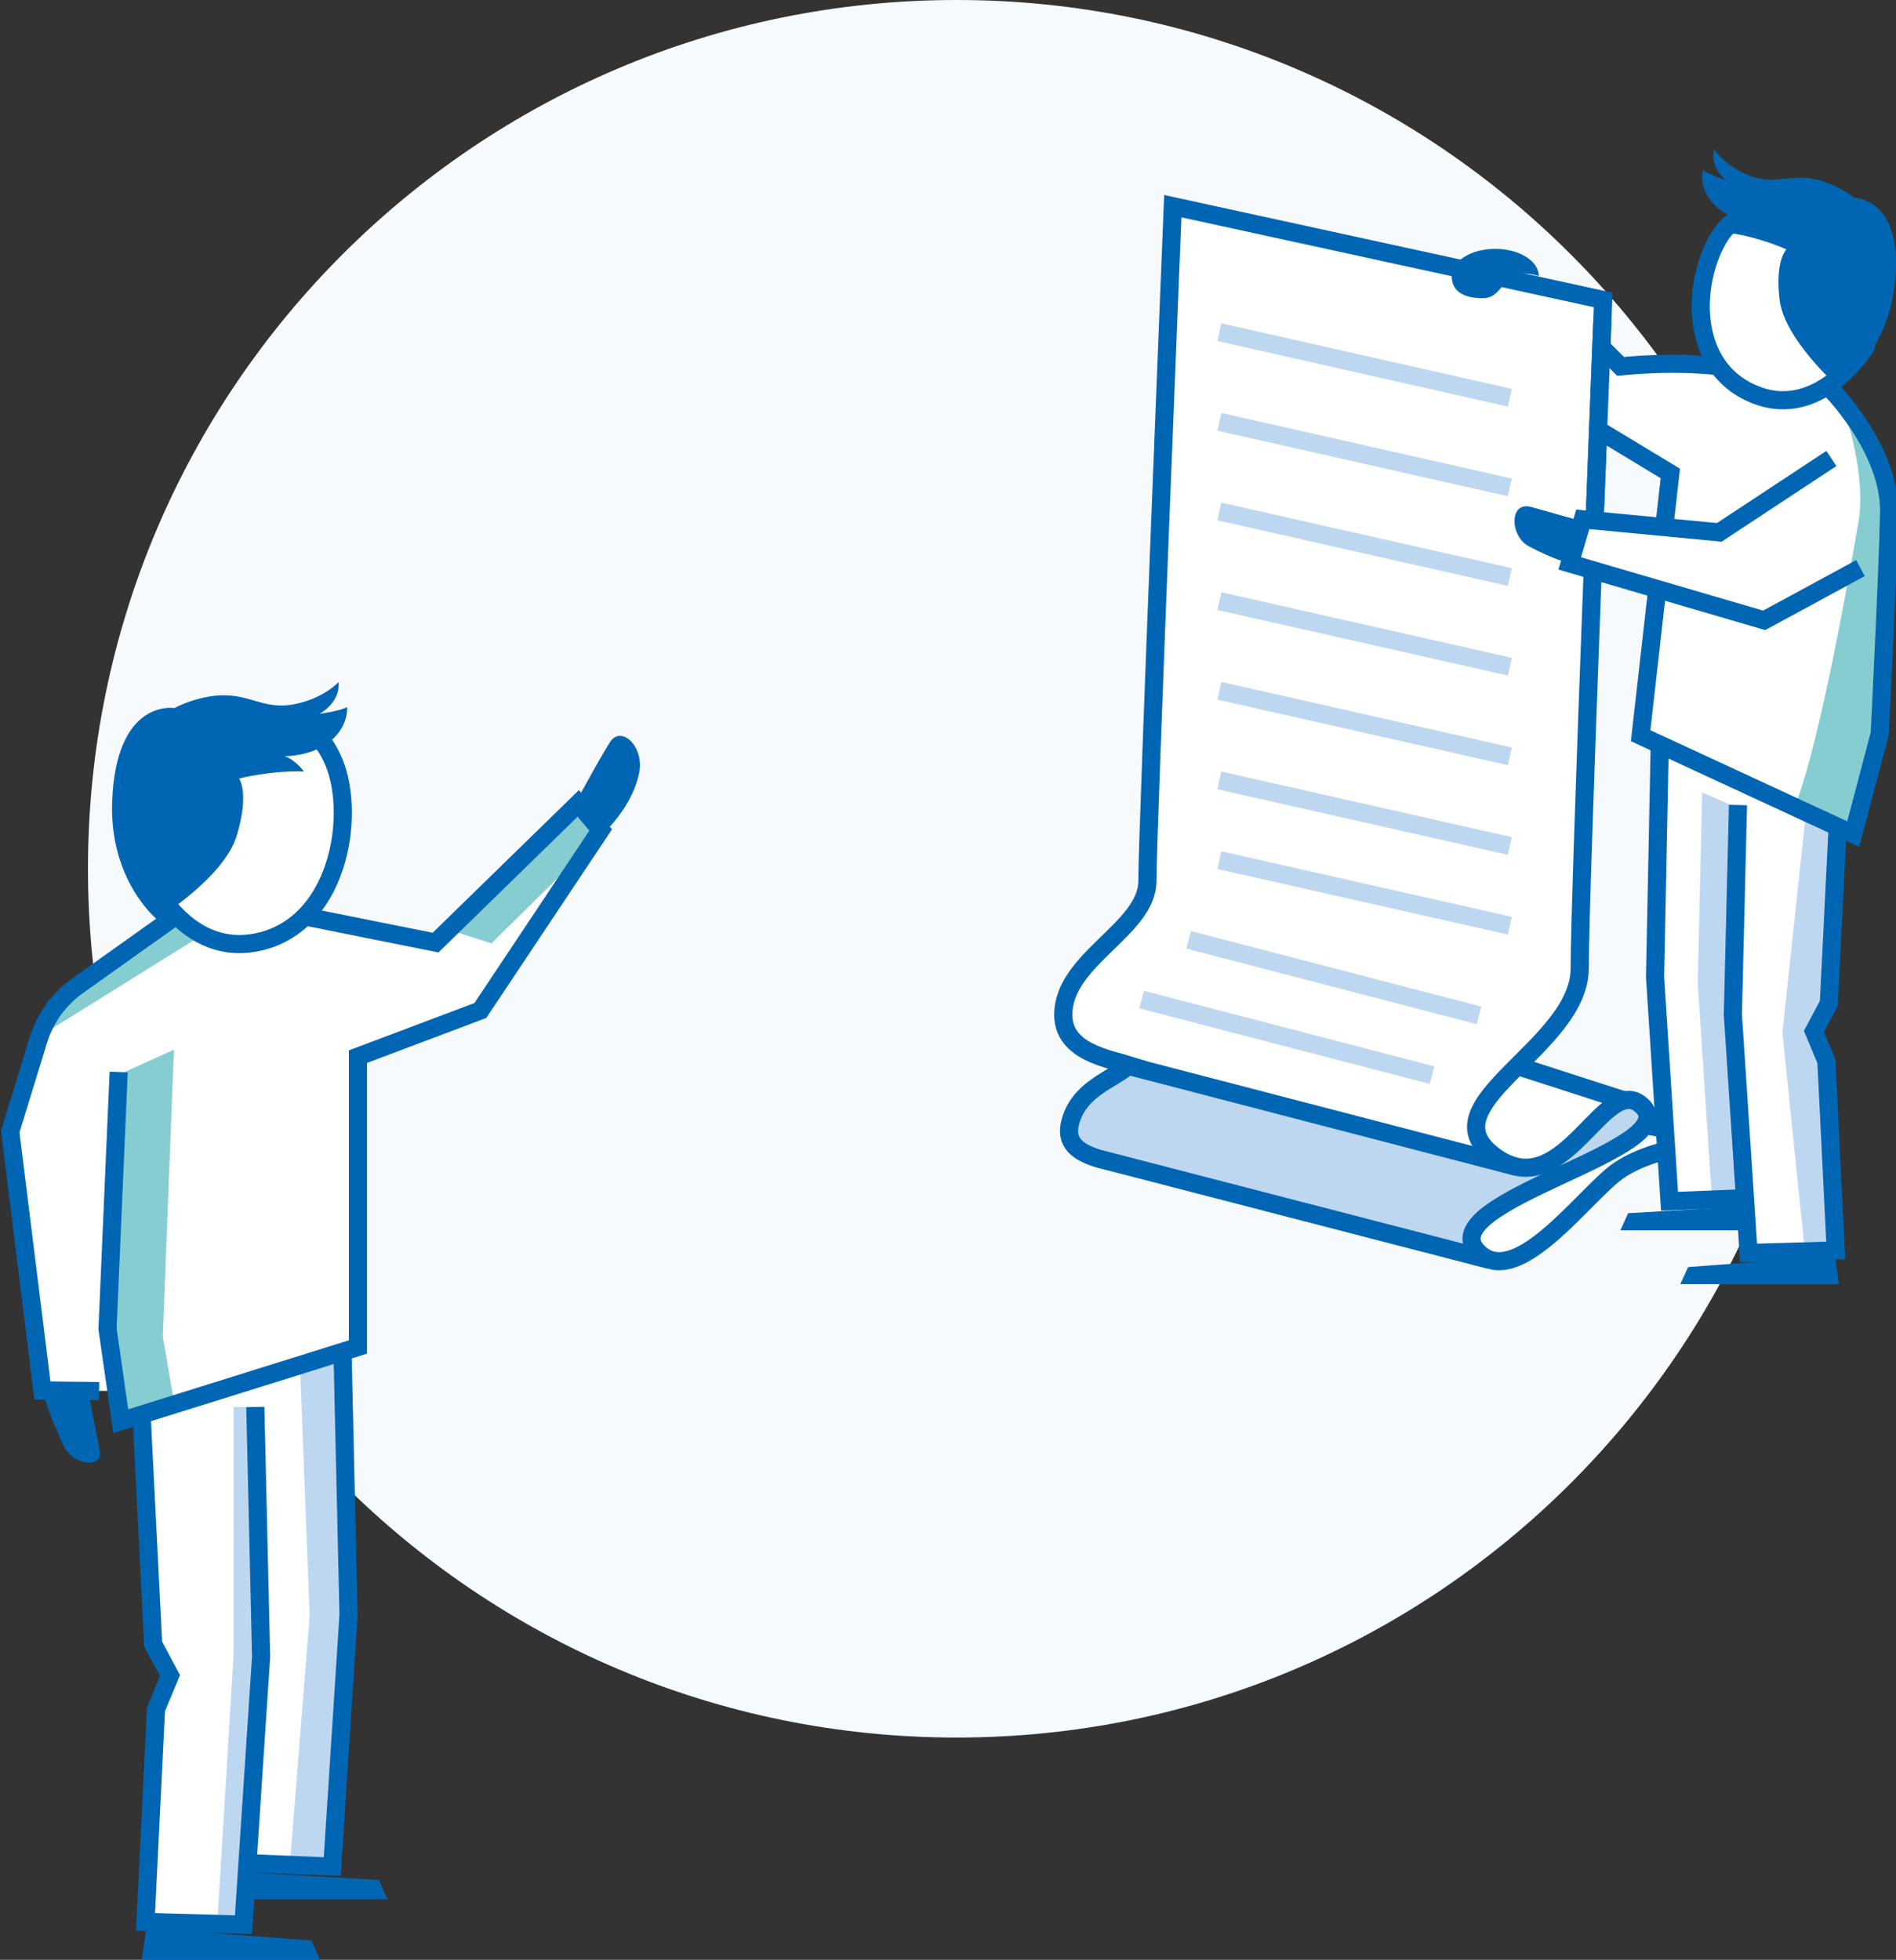
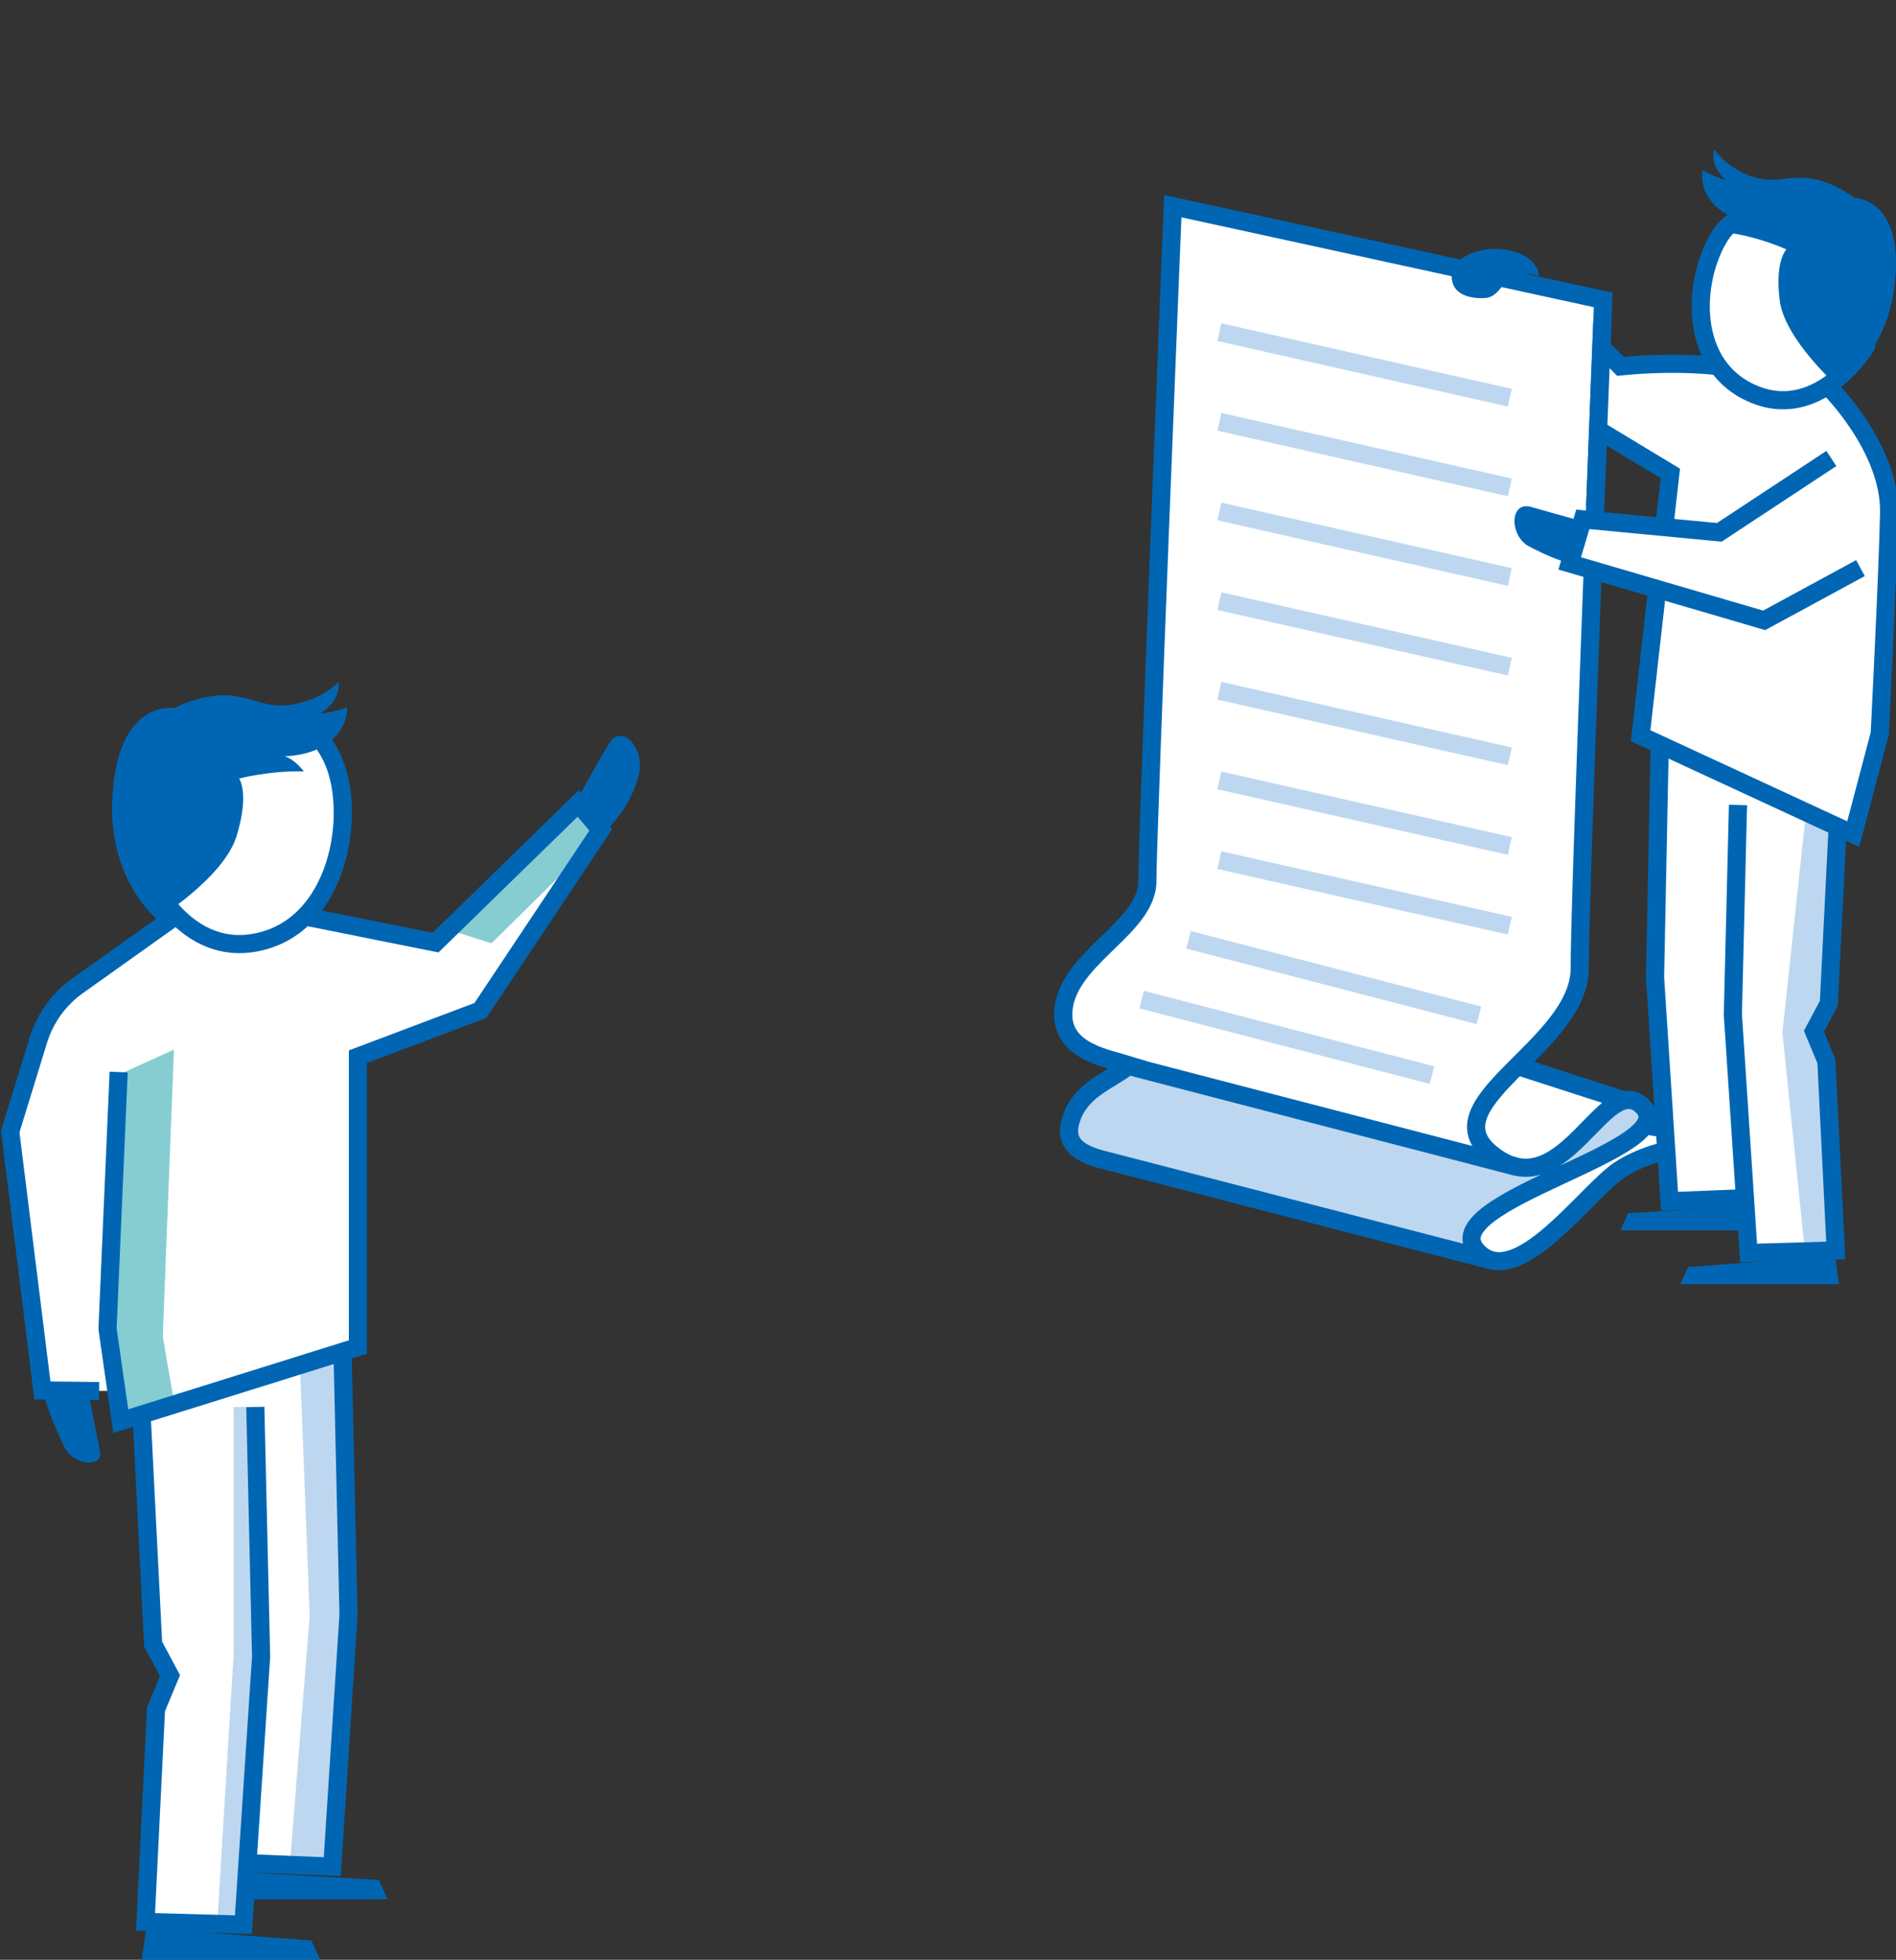
<svg xmlns="http://www.w3.org/2000/svg" width="100%" height="100%" viewBox="0 0 209 216" version="1.1" xml:space="preserve" style="fill-rule:evenodd;clip-rule:evenodd;stroke-miterlimit:10;">
  <rect x="0" y="0" width="209" height="216" fill="#333333" stroke="none" />
  <g transform="matrix(1,0,0,1,1,-2.84217e-14)">
    <g transform="matrix(1,0,0,1,8.698,0)">
      <g>
        <clipPath id="_clip1">
-           <path d="M95.753,0C148.635,0 191.505,42.87 191.505,95.753C191.505,148.635 148.635,191.505 95.753,191.505C42.87,191.505 0,148.635 0,95.753C0,42.87 42.87,0 95.753,0Z" />
-         </clipPath>
+           </clipPath>
        <g clip-path="url(#_clip1)">
          <rect x="0" y="0" width="191.505" height="191.505" style="fill:rgb(247,250,252);fill-rule:nonzero;" />
        </g>
      </g>
    </g>
    <g transform="matrix(1,0,0,1,116.206,16.458)">
      <g transform="matrix(1,0,0,1,0.102,6.509)">
        <g>
          <clipPath id="_clip2">
            <path d="M12.088,0L59.149,10.227C59.149,10.227 59.143,10.462 59.13,10.904L59.107,11.72C58.828,21.483 57.267,76.031 57.044,82.897C56.949,85.851 53.486,90.856 49.846,94.496C64.733,97.919 65.144,99.056 64.709,100.443L64.66,100.589L64.627,100.688C64.576,100.837 64.524,100.991 64.487,101.151L72.657,102.659C72.657,102.659 64.895,102.245 60.365,106.706C59.061,107.99 57.468,109.624 55.789,111.162L55.368,111.544C51.631,114.897 47.556,117.594 45.323,114.801C42.41,111.161 57.126,105.538 57.126,105.538L57.101,105.542C56.728,105.598 52.16,106.249 47.747,105.267C45.489,104.761 36.528,102.47 27.417,100.106L26.278,99.811C17.166,97.444 8.176,95.077 5.861,94.421C-0.455,92.635 -1.344,88.71 1.657,84.405C3.498,81.763 9.202,78.11 9.419,72.188C9.594,67.376 10.112,53.354 10.646,38.934L10.758,35.912C11.429,17.787 12.088,0 12.088,0Z" />
          </clipPath>
          <g clip-path="url(#_clip2)">
            <rect x="0" y="0" width="72.657" height="115.964" style="fill:white;fill-rule:nonzero;" />
          </g>
        </g>
      </g>
      <g transform="matrix(1,0,0,1,50.822,105.025)">
        <g>
          <clipPath id="_clip3">
            <path d="M12.552,0.374C15.309,3.77 0,9.046 0,9.046C0,9.046 10.494,-2.165 12.552,0.374Z" />
          </clipPath>
          <g clip-path="url(#_clip3)">
            <rect x="0" y="-0" width="12.884" height="9.046" style="fill:rgb(190,215,240);fill-rule:nonzero;" />
          </g>
        </g>
      </g>
      <g transform="matrix(1,0,0,1,0.565,101.141)">
        <g>
          <clipPath id="_clip4">
            <path d="M6.532,0L53.675,12.074C53.675,12.074 42.837,16.536 44.052,20.719L0.386,8.849C-1.875,4.047 6.532,0 6.532,0Z" />
          </clipPath>
          <g clip-path="url(#_clip4)">
            <rect x="0" y="0" width="53.675" height="20.719" style="fill:rgb(190,215,240);fill-rule:nonzero;" />
          </g>
        </g>
      </g>
      <g transform="matrix(1,0,0,1,50.301,101.107)">
        <path d="M0,0L11.341,3.66" style="fill:none;fill-rule:nonzero;stroke:rgb(0,102,179);stroke-width:2px;" />
      </g>
      <g transform="matrix(1,0,0,1,6.506,100.842)">
        <path d="M0,0L43.367,11.28" style="fill:none;fill-rule:nonzero;stroke:rgb(0,102,179);stroke-width:2px;" />
      </g>
      <g transform="matrix(1,0,0,1,8.638,93.712)">
        <path d="M0,0L32.013,8.326" style="fill:none;fill-rule:nonzero;stroke:rgb(190,215,240);stroke-width:2px;" />
      </g>
      <g transform="matrix(1,0,0,1,13.813,87.125)">
        <path d="M0,0L32.013,8.326" style="fill:none;fill-rule:nonzero;stroke:rgb(190,215,240);stroke-width:2px;" />
      </g>
      <g transform="matrix(1,0,0,1,17.208,78.344)">
        <path d="M0,0L32.019,7.226" style="fill:none;fill-rule:nonzero;stroke:rgb(190,215,240);stroke-width:2px;" />
      </g>
      <g transform="matrix(1,0,0,1,17.208,69.556)">
        <path d="M0,0L32.019,7.226" style="fill:none;fill-rule:nonzero;stroke:rgb(190,215,240);stroke-width:2px;" />
      </g>
      <g transform="matrix(1,0,0,1,17.208,59.675)">
        <path d="M0,0L32.019,7.226" style="fill:none;fill-rule:nonzero;stroke:rgb(190,215,240);stroke-width:2px;" />
      </g>
      <g transform="matrix(1,0,0,1,17.208,49.795)">
        <path d="M0,0L32.019,7.226" style="fill:none;fill-rule:nonzero;stroke:rgb(190,215,240);stroke-width:2px;" />
      </g>
      <g transform="matrix(1,0,0,1,17.208,39.914)">
        <path d="M0,0L32.019,7.226" style="fill:none;fill-rule:nonzero;stroke:rgb(190,215,240);stroke-width:2px;" />
      </g>
      <g transform="matrix(1,0,0,1,17.208,30.033)">
        <path d="M0,0L32.019,7.226" style="fill:none;fill-rule:nonzero;stroke:rgb(190,215,240);stroke-width:2px;" />
      </g>
      <g transform="matrix(1,0,0,1,17.208,20.152)">
        <path d="M0,0L32.019,7.226" style="fill:none;fill-rule:nonzero;stroke:rgb(190,215,240);stroke-width:2px;" />
      </g>
      <g transform="matrix(1,0,0,1,0,6.265)">
        <path d="M64.426,101.348L74.531,103.087C72.188,102.998 64.48,103.569 60.596,106.767C56.711,109.973 49.757,119.344 45.717,115.277C40.162,109.694 69.084,103.929 63.747,99.107C59.699,95.447 55.265,109.878 47.869,104.941C39.272,99.202 56.929,92.866 56.929,83.991C56.929,75.115 59.516,10.336 59.516,10.336L12.074,0C12.074,0 9.27,69.078 9.27,74.388C9.27,79.692 0,82.986 0,89.118C0,93.233 5.012,93.966 7.253,94.673C5.474,96.248 2.132,97.145 0.944,100.411C0.048,102.876 1.134,104.16 3.939,104.988L47.068,116.153" style="fill:none;fill-rule:nonzero;stroke:rgb(0,102,179);stroke-width:2px;" />
      </g>
      <g transform="matrix(1,0,0,1,65.275,66.901)">
        <g>
          <clipPath id="_clip5">
            <path d="M0.407,0L20.448,1.643L18.94,27.171L17.426,30.05L18.797,34.029L19.626,54.62L10.431,54.891L9.602,48.99L1.372,49.262L0,24.563L0.407,0Z" />
          </clipPath>
          <g clip-path="url(#_clip5)">
            <rect x="0" y="0" width="20.448" height="54.891" style="fill:white;fill-rule:nonzero;" />
          </g>
        </g>
      </g>
      <g transform="matrix(1,0,0,1,79.271,69.774)">
        <g>
          <clipPath id="_clip6">
            <path d="M2.954,0L6.316,0.421L5.283,23.884L3.497,27.449L4.733,30.335L5.901,51.537L2.472,51.604L0,27.592L2.954,0Z" />
          </clipPath>
          <g clip-path="url(#_clip6)">
            <rect x="0" y="0" width="6.316" height="51.604" style="fill:rgb(190,215,240);fill-rule:nonzero;" />
          </g>
        </g>
      </g>
      <g transform="matrix(1,0,0,1,69.94,70.874)">
        <g>
          <clipPath id="_clip7">
            <path d="M0.482,0L4.591,1.795L3.912,23.741L5.08,44.671L1.576,44.949L0,21.066L0.482,0Z" />
          </clipPath>
          <g clip-path="url(#_clip7)">
-             <rect x="0" y="0" width="5.08" height="44.949" style="fill:rgb(190,215,240);fill-rule:nonzero;" />
-           </g>
+             </g>
        </g>
      </g>
      <g transform="matrix(1,0,0,1,73.811,70.195)">
        <path d="M11.776,0L10.58,23.925L8.937,27.014L10.309,30.308L11.341,51.17L1.732,51.442L0,25.16L0.564,2.071" style="fill:none;fill-rule:nonzero;stroke:rgb(0,102,179);stroke-width:2px;" />
      </g>
      <g transform="matrix(1,0,0,1,58.912,23.507)">
        <g>
          <clipPath id="_clip8">
            <path d="M0.55,0L11.395,0.231L26.546,3.98L32.087,12.699L31.503,40.807L28.237,51.632L4.856,40.97L7.552,11.171L0,7.592L0.55,0Z" />
          </clipPath>
          <g clip-path="url(#_clip8)">
            <rect x="0" y="0" width="32.087" height="51.632" style="fill:white;fill-rule:nonzero;" />
          </g>
        </g>
      </g>
      <g transform="matrix(1,0,0,1,70.115,5.281)">
        <g>
          <clipPath id="_clip9">
            <path d="M8.571,0L19.183,14.871C19.183,14.871 13.668,24.304 7.007,22.549C-0.096,20.678 -1.181,10.49 1.019,5.594C1.975,3.47 6.544,1.019 8.072,0.246L8.367,0.099C8.498,0.034 8.571,0 8.571,0Z" />
          </clipPath>
          <g clip-path="url(#_clip9)">
            <rect x="0" y="0" width="19.183" height="22.766" style="fill:white;fill-rule:nonzero;" />
          </g>
        </g>
      </g>
      <g transform="matrix(1,0,0,1,80.649,29.184)">
        <g>
          <clipPath id="_clip10">
            <path d="M5.555,0C5.555,0 8.699,3.939 9.827,7.144C10.32,8.546 10.258,14.095 10.032,19.894L9.982,21.139C9.97,21.416 9.958,21.693 9.945,21.969L9.908,22.796C9.606,29.257 9.181,35.218 9.181,35.218L6.526,46.355L0,43.143L0.018,43.105C0.25,42.613 2.679,37.057 7.008,11.864C7.891,6.73 5.555,0 5.555,0Z" />
          </clipPath>
          <g clip-path="url(#_clip10)">
-             <rect x="0" y="0" width="10.202" height="46.355" style="fill:rgb(134,205,210);fill-rule:nonzero;" />
-           </g>
+             </g>
        </g>
      </g>
      <g transform="matrix(1,0,0,1,70.269,6.706)">
        <path d="M6.944,0C6.944,0 3.753,0.258 2.143,2.798C-0.947,7.66 -1.531,17.432 6.116,20.38C13.294,23.15 18.238,14.954 18.238,14.954" style="fill:none;fill-rule:nonzero;stroke:rgb(0,102,179);stroke-width:2px;stroke-linecap:round;" />
      </g>
      <g transform="matrix(1,0,0,1,70.428,0)">
        <g>
          <clipPath id="_clip11">
            <path d="M1.335,0C1.335,0 1.34,0.007 1.349,0.022L1.391,0.084C1.643,0.452 2.776,1.939 5.165,2.879C8.296,4.109 9.892,2.404 13.342,3.545C15.433,4.231 16.73,5.331 16.73,5.331C16.73,5.331 22.591,5.365 21.138,15.504C20.044,23.116 14.829,26.023 14.829,26.023C14.829,26.023 9.077,20.889 8.547,16.651C8.023,12.473 9.169,11.153 9.279,11.037L9.287,11.029C9.287,11.029 6.374,9.697 3.155,9.236C3.155,9.236 4.187,8.244 5.281,8.095C5.281,8.095 2.931,7.708 1.403,6.173C-0.485,4.272 0.079,2.295 0.079,2.295C0.758,2.791 2.612,3.409 2.612,3.409C2.612,3.409 0.765,1.922 1.335,0Z" />
          </clipPath>
          <g clip-path="url(#_clip11)">
            <rect x="-0" y="0" width="21.369" height="26.023" style="fill:rgb(0,102,179);fill-rule:nonzero;" />
          </g>
        </g>
      </g>
      <g transform="matrix(1,0,0,1,58.823,26.21)">
        <path d="M0,4.618L8.095,9.514L4.822,38.416L28.257,49.262L31.177,38.206C31.177,38.206 32.094,20.094 32.21,13.826C32.339,6.676 25.568,0 25.568,0" style="fill:none;fill-rule:nonzero;stroke:rgb(0,102,179);stroke-width:2px;" />
      </g>
      <g transform="matrix(1,0,0,1,59.421,21.911)">
        <path d="M12.991,2.01C12.991,2.01 8.509,1.372 2.01,2.01L0,0" style="fill:none;fill-rule:nonzero;stroke:rgb(0,102,179);stroke-width:2px;" />
      </g>
      <g transform="matrix(1,0,0,1,49.742,39.337)">
        <g>
          <clipPath id="_clip12">
            <path d="M1.597,4.427C-0.535,3.327 -0.61,-0.612 1.842,0.081C2.333,0.221 2.955,0.396 3.595,0.576L4.237,0.757C5.66,1.156 6.989,1.528 6.989,1.528L6.229,6.152C6.229,6.152 5.618,6.519 1.597,4.427Z" />
          </clipPath>
          <g clip-path="url(#_clip12)">
            <rect x="-0" y="0" width="6.989" height="6.177" style="fill:rgb(0,102,179);fill-rule:nonzero;" />
          </g>
        </g>
      </g>
      <g transform="matrix(1,0,0,1,55.754,40.708)">
        <g>
          <clipPath id="_clip13">
            <path d="M1.555,0L16.38,1.372L21.459,11.164L0,4.713L1.555,0Z" />
          </clipPath>
          <g clip-path="url(#_clip13)">
            <rect x="0" y="0" width="21.459" height="11.164" style="fill:white;fill-rule:nonzero;" />
          </g>
        </g>
      </g>
      <g transform="matrix(1,0,0,1,55.828,34.074)">
        <path d="M28.841,0L16.488,8.142L1.44,6.709L0,11.565L21.432,17.84L32.047,12.081" style="fill:none;fill-rule:nonzero;stroke:rgb(0,102,179);stroke-width:2px;" />
      </g>
      <g transform="matrix(1,0,0,1,42.817,10.971)">
        <g>
          <clipPath id="_clip14">
            <path d="M4.794,0C7.443,0 9.596,1.338 9.596,2.995C7.072,2.23 6.297,3.205 5.551,4.141L5.385,4.348C4.913,4.928 4.401,5.44 3.423,5.44C1.277,5.44 0,4.652 0,2.995C0,1.338 2.146,0 4.794,0Z" />
          </clipPath>
          <g clip-path="url(#_clip14)">
            <rect x="0" y="0" width="9.596" height="5.44" style="fill:rgb(0,102,179);fill-rule:nonzero;" />
          </g>
        </g>
      </g>
      <g transform="matrix(1,0,0,1,58.633,19.113)">
        <path d="M0,20.223C0.441,8.679 0.788,0 0.788,0" style="fill:none;fill-rule:nonzero;stroke:rgb(0,102,179);stroke-width:2px;" />
      </g>
      <g transform="matrix(1,0,0,1,65.234,65.611)">
        <path d="M9.507,50.009L1.596,50.328L0,25.622L0.516,0" style="fill:none;fill-rule:nonzero;stroke:rgb(0,102,179);stroke-width:2px;" />
      </g>
      <g transform="matrix(1,0,0,1,68.018,121.976)">
        <g>
          <clipPath id="_clip15">
            <path d="M17.039,0L17.5,3.103L0,3.103L0.862,1.216L17.039,0Z" />
          </clipPath>
          <g clip-path="url(#_clip15)">
            <rect x="0" y="0" width="17.5" height="3.103" style="fill:rgb(0,102,179);fill-rule:nonzero;" />
          </g>
        </g>
      </g>
      <g transform="matrix(1,0,0,1,61.411,116.536)">
        <g>
          <clipPath id="_clip16">
            <path d="M13.208,0L13.67,2.608L0,2.608L0.856,0.72L13.208,0Z" />
          </clipPath>
          <g clip-path="url(#_clip16)">
            <rect x="0" y="0" width="13.67" height="2.608" style="fill:rgb(0,102,179);fill-rule:nonzero;" />
          </g>
        </g>
      </g>
    </g>
    <g transform="matrix(1,0,0,1,0,75.169)">
      <g transform="matrix(1,0,0,1,0,13.378)">
        <g>
          <clipPath id="_clip17">
            <path d="M62.742,0L65.214,2.927L51.951,22.824L38.457,27.911L38.457,59.91L12.312,68.086L11.619,64.745L3.395,64.745L0,36.162L5.039,21.976L17.684,12.821L33.133,12.563L47.014,15.341L62.742,0Z" />
          </clipPath>
          <g clip-path="url(#_clip17)">
            <rect x="0" y="0" width="65.214" height="68.086" style="fill:white;fill-rule:nonzero;" />
          </g>
        </g>
      </g>
      <g transform="matrix(1,0,0,1,14.499,73.906)">
        <g>
          <clipPath id="_clip18">
            <path d="M22.308,0L23.13,29.201L21.283,56.575L11.877,56.575L11.409,63.36L0.693,62.816L1.772,39.612L3.165,35.754L1.311,31.822L0,6.886L22.308,0Z" />
          </clipPath>
          <g clip-path="url(#_clip18)">
            <rect x="0" y="0" width="23.13" height="63.36" style="fill:white;fill-rule:nonzero;" />
          </g>
        </g>
      </g>
      <g transform="matrix(1,0,0,1,48.555,13.528)">
        <g>
          <clipPath id="_clip19">
            <path d="M14.343,0L16.889,3.165L4.625,15.273L0,13.806L14.343,0Z" />
          </clipPath>
          <g clip-path="url(#_clip19)">
            <rect x="0" y="0" width="16.889" height="15.273" style="fill:rgb(134,205,210);fill-rule:nonzero;" />
          </g>
        </g>
      </g>
      <g transform="matrix(1,0,0,1,3.599,26.172)">
        <g>
          <clipPath id="_clip20">
            <path d="M14.804,0L17.351,1.929L0,12.726L1.772,8.95L14.804,0Z" />
          </clipPath>
          <g clip-path="url(#_clip20)">
-             <rect x="0" y="0" width="17.351" height="12.726" style="fill:rgb(134,205,210);fill-rule:nonzero;" />
-           </g>
+             </g>
        </g>
      </g>
      <g transform="matrix(1,0,0,1,10.771,40.515)">
        <g>
          <clipPath id="_clip21">
            <path d="M7.402,0L6.173,31.619L7.402,38.79L1.542,40.949L0,31.001L1.504,2.682L7.402,0Z" />
          </clipPath>
          <g clip-path="url(#_clip21)">
            <rect x="0" y="0" width="7.402" height="40.949" style="fill:rgb(134,205,210);fill-rule:nonzero;" />
          </g>
        </g>
      </g>
      <g transform="matrix(1,0,0,1,30.926,73.906)">
        <g>
          <clipPath id="_clip22">
            <path d="M5.434,0L6.243,29.001L4.007,56.759L0,56.759L2.209,29.001L1.151,1.683L5.434,0Z" />
          </clipPath>
          <g clip-path="url(#_clip22)">
            <rect x="0" y="0" width="6.243" height="56.759" style="fill:rgb(190,215,240);fill-rule:nonzero;" />
          </g>
        </g>
      </g>
      <g transform="matrix(1,0,0,1,22.958,79.902)">
        <g>
          <clipPath id="_clip23">
            <path d="M4.186,0L4.878,27.014L2.875,57.058L0,56.788L1.795,27.218L1.795,0L4.186,0Z" />
          </clipPath>
          <g clip-path="url(#_clip23)">
            <rect x="0" y="0" width="4.878" height="57.058" style="fill:rgb(190,215,240);fill-rule:nonzero;" />
          </g>
        </g>
      </g>
      <g transform="matrix(1,0,0,1,14.628,79.902)">
        <path d="M0,1.25L1.256,26.138L3.11,29.609L1.569,33.31L0.414,56.752L11.205,57.058L13.154,27.524L12.516,0" style="fill:none;fill-rule:nonzero;stroke:rgb(0,102,179);stroke-width:2px;" />
      </g>
      <g transform="matrix(1,0,0,1,26.736,73.906)">
        <path d="M0,56.29L8.889,56.657L10.682,28.896L10.023,0" style="fill:none;fill-rule:nonzero;stroke:rgb(0,102,179);stroke-width:2px;" />
      </g>
      <g transform="matrix(1,0,0,1,14.621,137.34)">
        <g>
          <clipPath id="_clip24">
            <path d="M0.523,0L18.702,1.365L19.667,3.491L0,3.491L0.523,0Z" />
          </clipPath>
          <g clip-path="url(#_clip24)">
            <rect x="0" y="0" width="19.667" height="3.491" style="fill:rgb(0,102,179);fill-rule:nonzero;" />
          </g>
        </g>
      </g>
      <g transform="matrix(1,0,0,1,26.349,131.228)">
        <g>
          <clipPath id="_clip25">
            <path d="M0.523,0L14.404,0.808L15.361,2.934L0,2.934L0.523,0Z" />
          </clipPath>
          <g clip-path="url(#_clip25)">
            <rect x="0" y="0" width="15.361" height="2.934" style="fill:rgb(0,102,179);fill-rule:nonzero;" />
          </g>
        </g>
      </g>
      <g transform="matrix(1,0,0,1,11.35,0)">
        <g transform="matrix(1,0,0,1,3.549,3.789)">
          <g>
            <clipPath id="_clip26">
              <path d="M15.843,0L15.874,0.016C16.235,0.207 19.7,2.1 20.916,5.066C23.381,11.049 21.385,23.15 12.346,24.916C3.864,26.573 0,16.536 0,16.536L15.843,0Z" />
            </clipPath>
            <g clip-path="url(#_clip26)">
              <rect x="0" y="0" width="21.889" height="25.101" style="fill:white;fill-rule:nonzero;" />
            </g>
          </g>
        </g>
        <g transform="matrix(1,0,0,1,3.549,4.597)">
          <path d="M17.507,0C17.507,0 19.633,1.127 20.916,4.251C23.381,10.234 21.385,22.335 12.346,24.101C3.864,25.758 0,15.721 0,15.721" style="fill:none;fill-rule:nonzero;stroke:rgb(0,102,179);stroke-width:2px;" />
        </g>
        <g>
          <clipPath id="_clip27">
            <path d="M24.968,0C25.219,2.241 22.883,3.511 22.883,3.511C22.883,3.511 25.056,3.199 25.905,2.778C25.905,2.778 25.91,2.822 25.911,2.903L25.911,3.017C25.898,3.649 25.67,5.41 23.685,6.805C21.819,8.122 19.351,8.175 19.05,8.176L19.019,8.176C20.194,8.55 21.145,9.854 21.145,9.854C17.491,9.738 14.007,10.635 14.007,10.635C14.007,10.635 15.189,12.251 13.722,16.998C12.303,21.588 4.935,26.138 4.935,26.138C4.935,26.138 -0.274,21.901 0.011,13.263C0.398,1.759 6.884,2.873 6.884,2.873C6.884,2.873 8.541,1.915 10.985,1.562C15.019,0.978 16.452,3.178 20.16,2.431C23.413,1.779 24.968,0 24.968,0Z" />
          </clipPath>
          <g clip-path="url(#_clip27)">
            <rect x="0" y="0" width="25.912" height="26.138" style="fill:rgb(0,102,179);fill-rule:nonzero;" />
          </g>
        </g>
      </g>
      <g transform="matrix(1,0,0,1,10.852,13.378)">
        <path d="M1.229,29.609L0,57.906L1.46,68.086L27.605,59.91L27.605,27.911L41.099,22.824L54.362,2.927L51.89,0L36.162,15.341L22.281,12.563" style="fill:none;fill-rule:nonzero;stroke:rgb(0,102,179);stroke-width:2px;" />
      </g>
      <g transform="matrix(1,0,0,1,62.728,5.934)">
        <g>
          <clipPath id="_clip28">
            <path d="M6.737,4.049C5.949,7.974 2.676,10.833 2.676,10.833L0,6.874C0,6.874 0.772,5.44 1.656,3.864L1.899,3.431C1.94,3.359 1.981,3.286 2.022,3.214L2.269,2.782C2.719,1.994 3.161,1.245 3.511,0.694C4.747,-1.241 7.307,1.19 6.737,4.049Z" />
          </clipPath>
          <g clip-path="url(#_clip28)">
            <rect x="0" y="-0" width="6.818" height="10.833" style="fill:rgb(0,102,179);fill-rule:nonzero;" />
          </g>
        </g>
      </g>
      <g transform="matrix(1,0,0,1,3.708,77.906)">
        <g>
          <clipPath id="_clip29">
            <path d="M0,0L5.005,0.231C5.005,0.231 5.969,5.141 6.309,6.906C6.648,8.713 3.362,8.495 2.336,6.322C0.224,1.861 0,0 0,0Z" />
          </clipPath>
          <g clip-path="url(#_clip29)">
            <rect x="0" y="0" width="6.333" height="8.122" style="fill:rgb(0,102,179);fill-rule:nonzero;" />
          </g>
        </g>
      </g>
      <g transform="matrix(1,0,0,1,0.129,25.643)">
        <path d="M9.793,52.508L3.545,52.433L0,23.904L3.097,13.833C3.837,11.416 5.358,9.31 7.423,7.837L18.431,0" style="fill:none;fill-rule:nonzero;stroke:rgb(0,102,179);stroke-width:2px;" />
      </g>
    </g>
  </g>
</svg>